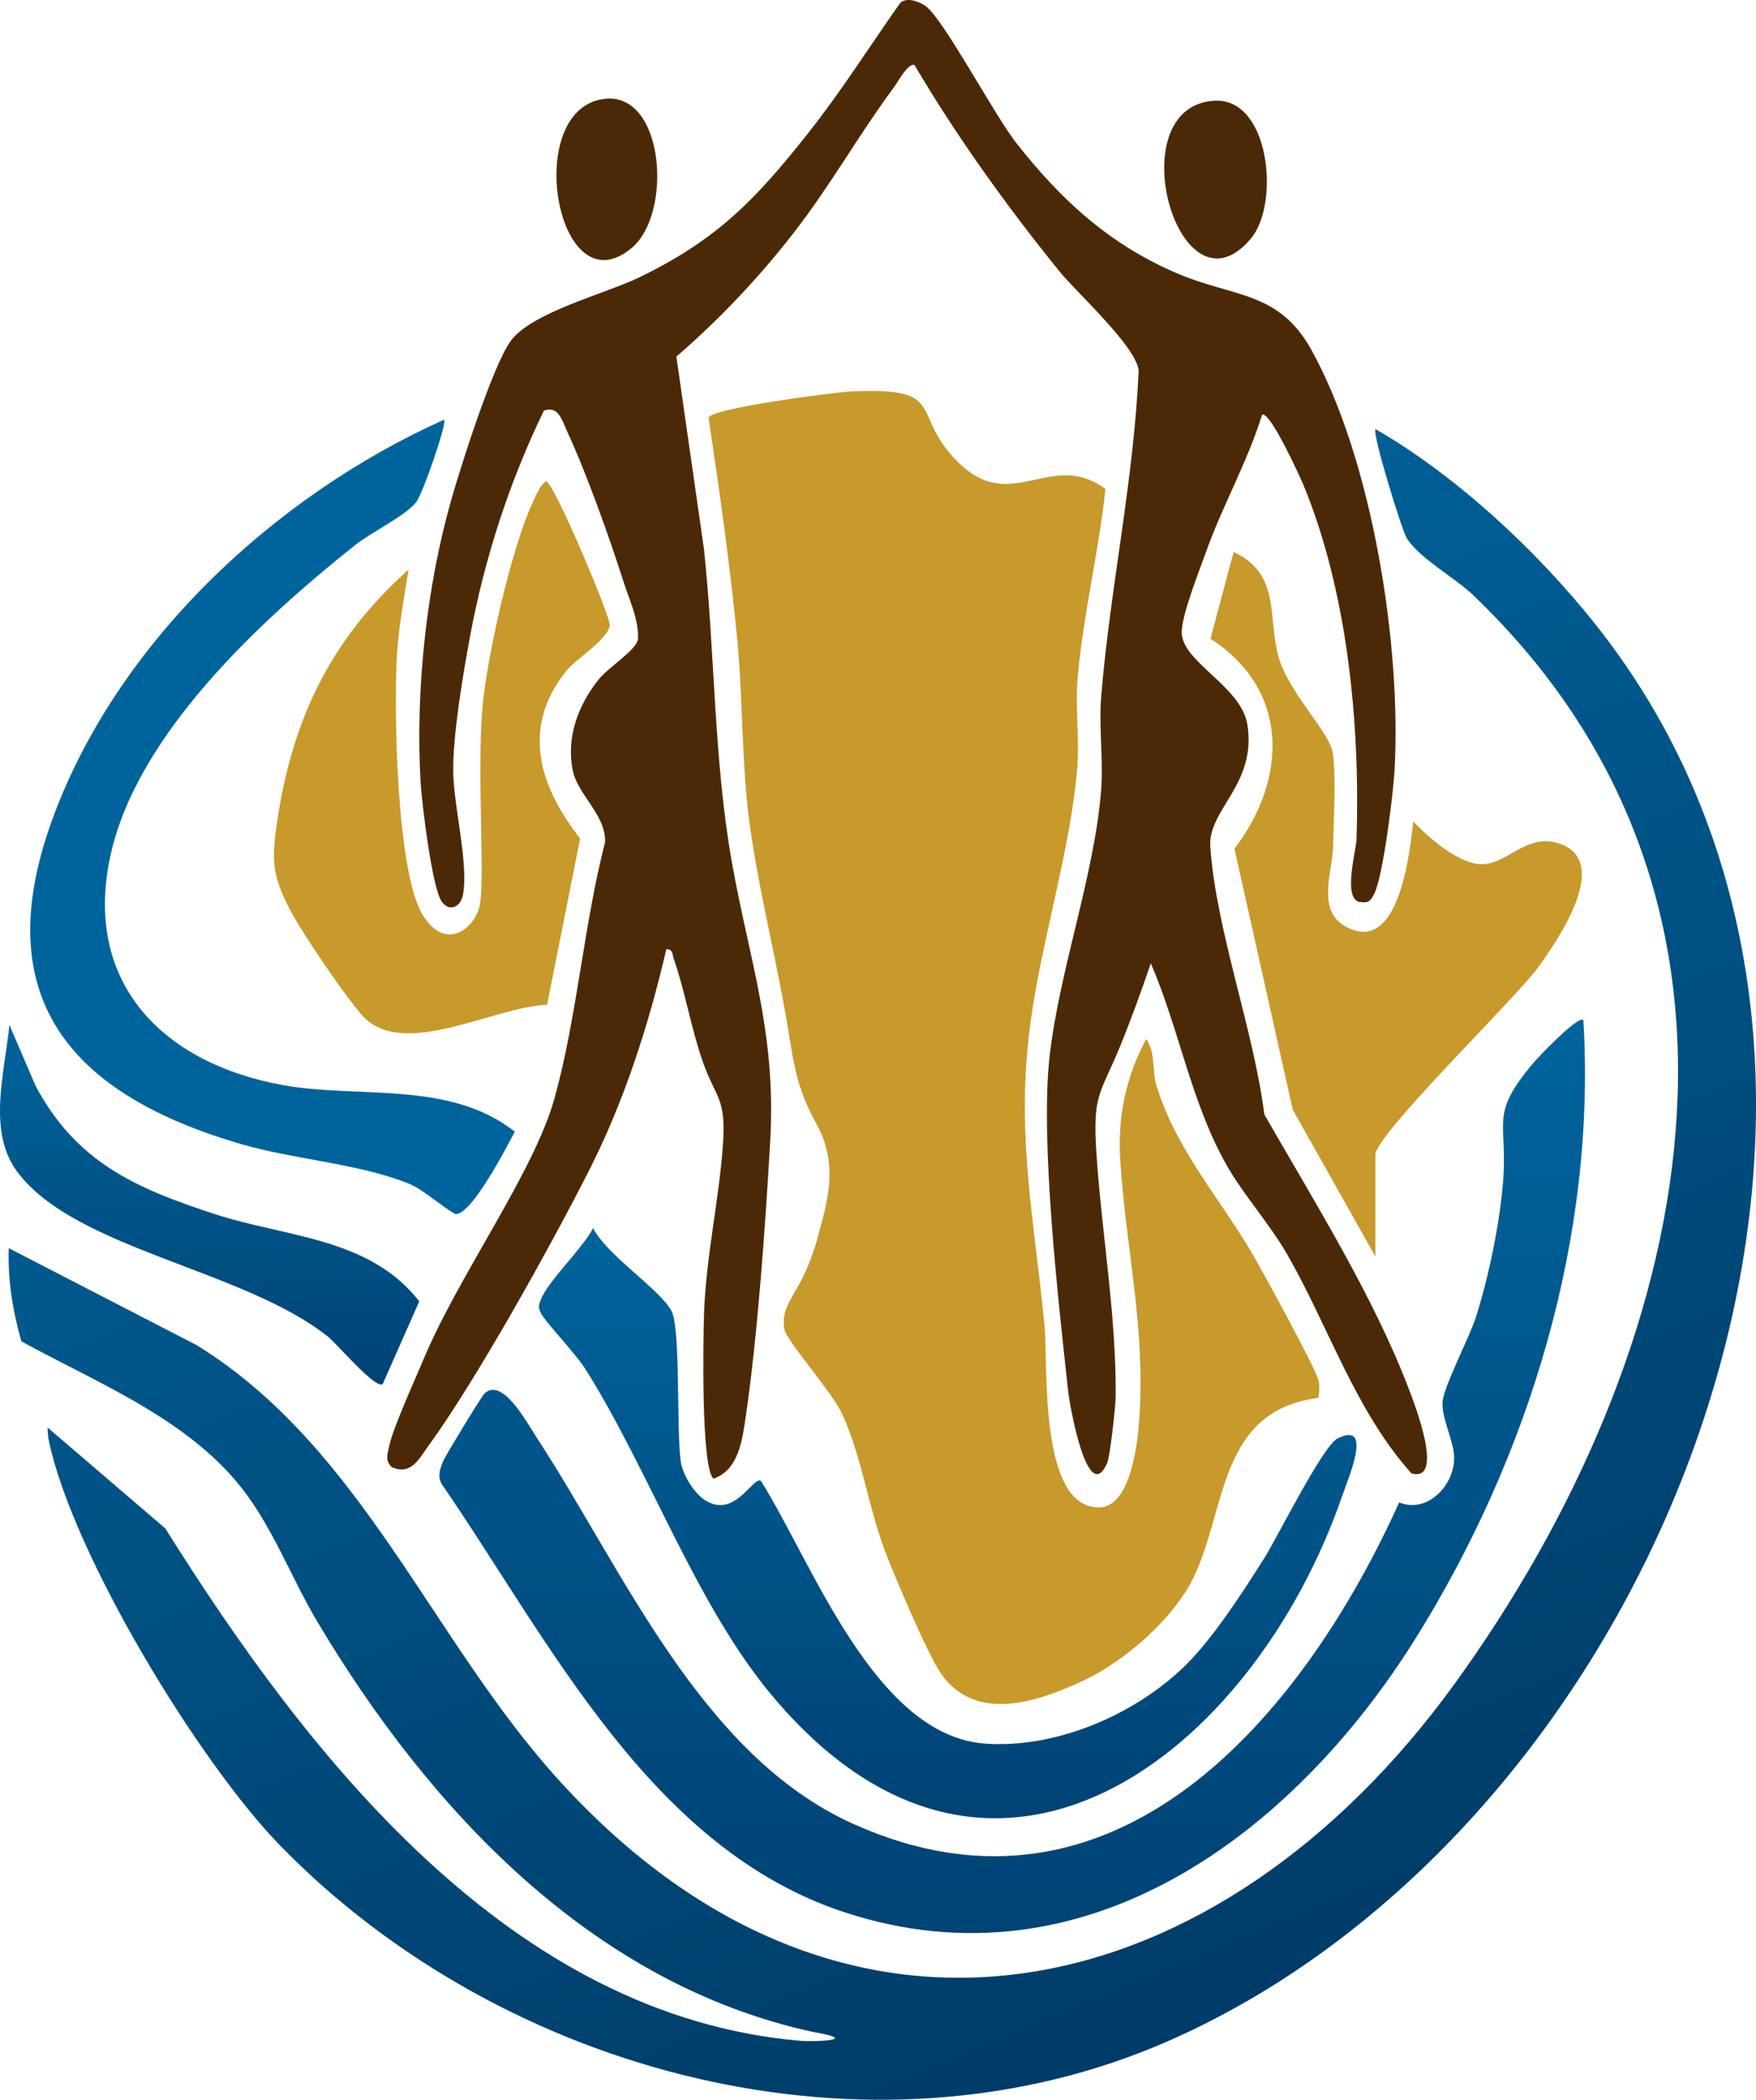
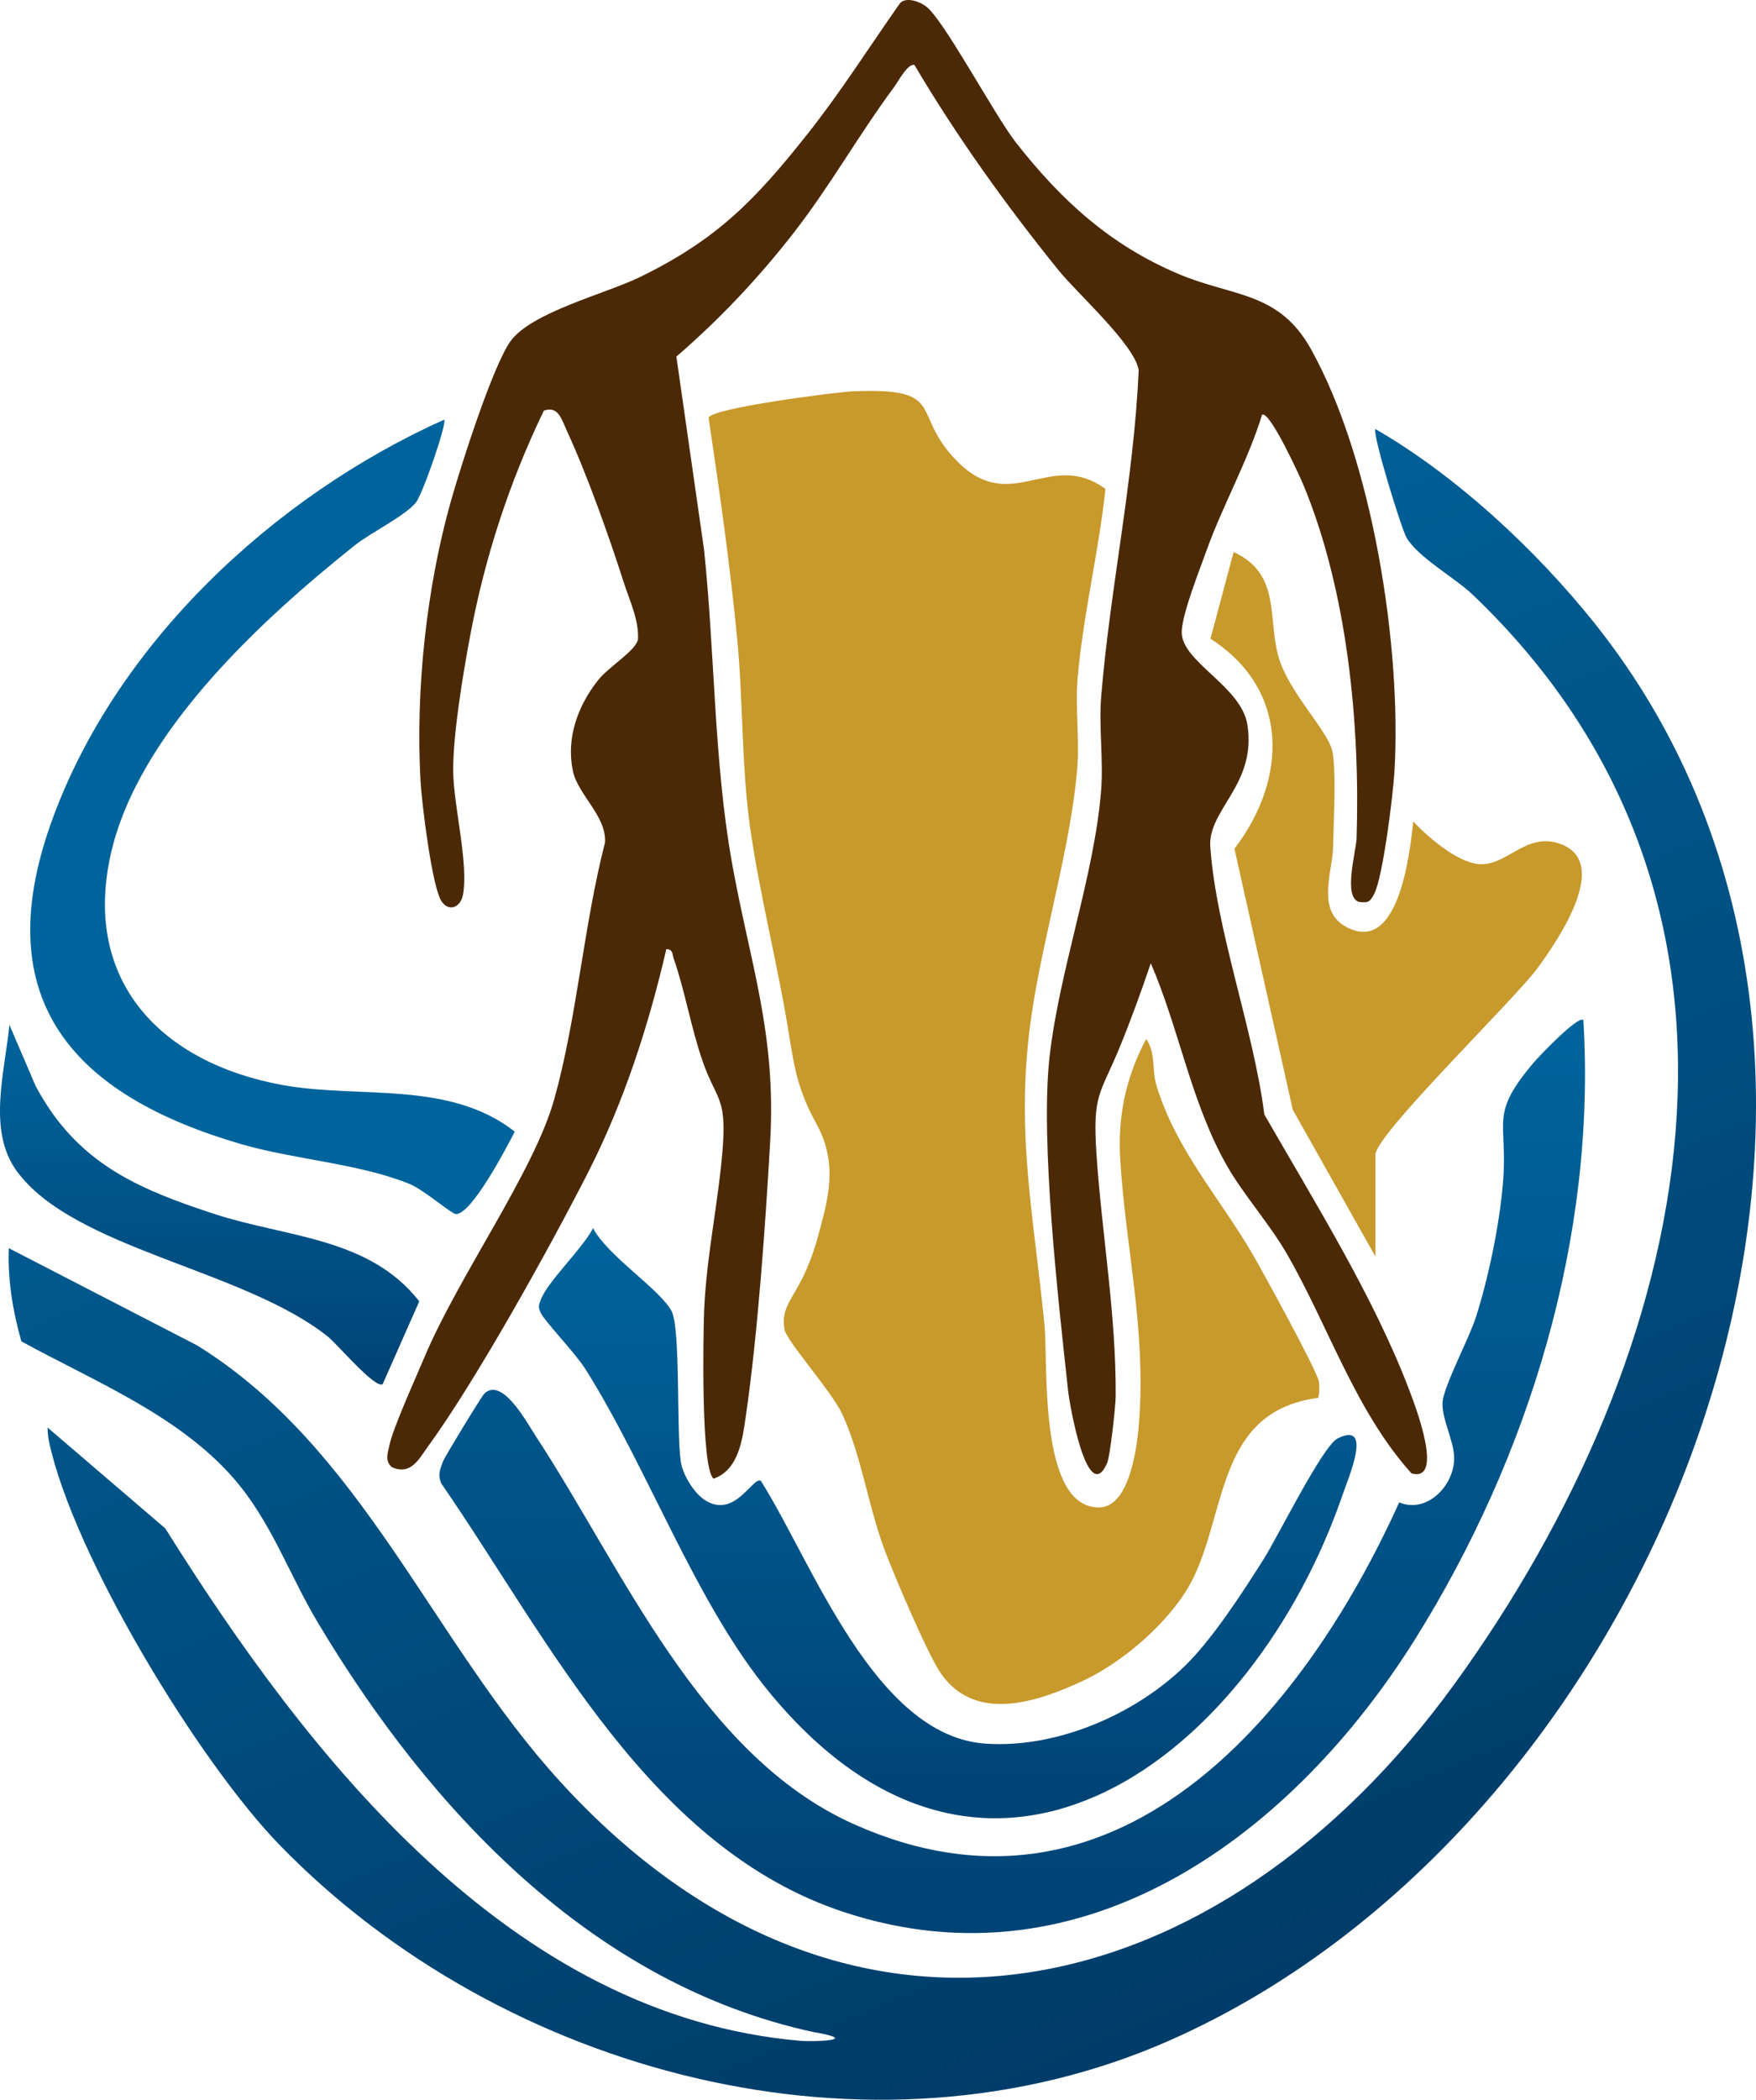
<svg xmlns="http://www.w3.org/2000/svg" xmlns:xlink="http://www.w3.org/1999/xlink" id="Layer_2" data-name="Layer 2" viewBox="0 0 624.56 746.64">
  <defs>
    <style> .cls-1 { fill: url(#linear-gradient-2); } .cls-2 { fill: url(#linear-gradient-4); } .cls-3 { fill: url(#linear-gradient-3); } .cls-4 { fill: url(#linear-gradient-5); } .cls-5 { fill: #c8992b; } .cls-6 { fill: #4c2906; } .cls-7 { fill: url(#linear-gradient); } </style>
    <linearGradient id="linear-gradient" x1="222.61" y1="190.7" x2="451.77" y2="738.79" gradientUnits="userSpaceOnUse">
      <stop offset="0" stop-color="#00649c" />
      <stop offset="1" stop-color="#003a66" />
    </linearGradient>
    <linearGradient id="linear-gradient-2" x1="360" y1="362.56" x2="360" y2="687.37" gradientUnits="userSpaceOnUse">
      <stop offset="0" stop-color="#00649c" />
      <stop offset="1" stop-color="#004375" />
    </linearGradient>
    <linearGradient id="linear-gradient-3" x1="337.08" y1="436.72" x2="337.08" y2="646.54" xlink:href="#linear-gradient-2" />
    <linearGradient id="linear-gradient-4" x1="96.93" y1="149.21" x2="96.93" y2="431.71" gradientUnits="userSpaceOnUse">
      <stop offset="0" stop-color="#00649c" />
      <stop offset="1" stop-color="#00649c" />
    </linearGradient>
    <linearGradient id="linear-gradient-5" x1="74.56" y1="364.41" x2="74.56" y2="492.32" xlink:href="#linear-gradient-2" />
  </defs>
  <g id="Layer_1-2" data-name="Layer 1">
    <g>
      <path class="cls-5" d="M340.16,163.74c19.56,20.08,33.17-4.29,53.02,10.11-2.36,22.16-7.94,44.89-9.88,67.01-.95,10.81.77,22.44-.23,33.4-2.52,27.67-12.04,58.55-16.14,86.41-6.02,40.9.63,70.32,4.56,110.51,1.35,13.82-2.22,64.98,19.39,64.84,11.28-.07,13.74-22.82,14.32-31.17,2.31-33.13-4.81-60.95-6.77-92.56-.95-15.27,2.03-29.34,9.23-42.84,3.45,4.9,2,11.06,3.65,16.51,6.97,22.93,22.6,40.09,34.18,59.97,3.45,5.92,23.2,41.89,23.61,45.4.22,1.86.2,3.91-.25,5.73-35.65,4.63-32.48,39.52-44.41,64.01-7.1,14.57-24.5,29.7-39.12,36.53-16.25,7.59-38.15,15.08-50.51-2.32-4.78-6.74-16.64-34.82-20.06-43.83-5.91-15.58-8.32-33.76-15.21-48.68-3.62-7.85-19.86-26.04-20.52-30.03-1.72-10.27,5.85-11.37,11.69-32.33,3.42-12.3,6.28-22.58,2.63-33.99-2.2-6.87-4.92-8.77-8.53-19.26-1.49-4.34-2.64-9.45-4.07-18.57-3.92-25-10.59-50.24-14.06-75.18-2.91-20.93-2.4-44.6-4.46-66.02-2.52-26.27-6.29-52.72-10.19-78.82.51-3.4,45.53-9.2,51.4-9.43,33.84-1.34,20.14,7.57,36.73,24.6Z" />
-       <path class="cls-5" d="M194.6,357.3c-18.98.56-51.66,19.92-65.9,3.61-6.4-7.33-21.43-29.37-25.87-38.02-5.74-11.18-6.25-16.74-4.5-29.12,5.29-37.34,18.85-66.06,47-91.25-1.72,10.34-3.68,21.38-4.22,31.51-.99,18.71-.14,76.6,9.4,91.61,7.75,12.18,17.23,5.29,19.81-2.47s-.91-47.81,1.33-72.04c1.69-18.33,10.29-56.41,17.97-72.82,1.21-2.59,2.21-5.32,4.51-7.22,2.81.04,23.04,48.39,22.75,51.18-.53,5.1-11.99,11.88-15.61,16.45-16.02,20.24-9.44,40.87,5.06,59.46l-11.74,59.11Z" />
      <path class="cls-5" d="M489.19,446.78l-29.38-52.16-20.75-92.83c18.99-24.82,19.64-56.6-8.53-74.67l8.24-30.84c16.77,7.78,12.06,22.98,15.89,37.04,3.33,12.2,16.93,25.83,19.04,33.08,1.75,5.98.58,27.23.42,35.02-.17,8.24-5.83,21.95,4.02,27.78,19.15,11.32,23.25-25.2,24.51-37.09,5.21,5.55,15.2,14.12,22.84,15.1,10.11,1.29,16.81-11.27,28.98-7.3,19.09,6.23-.44,34.48-7.46,44.14-8.09,11.13-57.82,59.33-57.82,66.59v36.15Z" />
    </g>
    <g>
-       <path class="cls-7" d="M567.19,221.67c-20.74-26-49.24-52.54-77.99-69.1-1.2,1.61,9.17,35.25,11.03,38.54,3.95,6.96,17.28,14.36,23.46,20.25,116.22,110.82,78.54,270.19-6.24,387.26-83.1,114.75-215.38,147.7-318.3,34.8-45.68-50.11-70.19-118.56-129.08-155.04L3.13,443.83c-.41,10.66,1.23,21.74,4.47,33.13,25.7,14.13,55.9,26.16,75.59,48.82,13.23,15.22,19.71,34.17,29.73,50.97,39.81,66.75,97.68,128.69,176.2,145.77,18.22,3.12-.47,3.48-4.01,3.19-103.5-8.61-175.56-101.26-226.33-182.24l-41.86-35.86s0,2.59.5,4.92c8.55,40.35,53.25,114.02,82.32,143.82,79.24,81.26,209.97,116.01,316.08,69.28,176.62-77.79,279.78-343.02,151.38-503.95Z" />
+       <path class="cls-7" d="M567.19,221.67c-20.74-26-49.24-52.54-77.99-69.1-1.2,1.61,9.17,35.25,11.03,38.54,3.95,6.96,17.28,14.36,23.46,20.25,116.22,110.82,78.54,270.19-6.24,387.26-83.1,114.75-215.38,147.7-318.3,34.8-45.68-50.11-70.19-118.56-129.08-155.04L3.13,443.83c-.41,10.66,1.23,21.74,4.47,33.13,25.7,14.13,55.9,26.16,75.59,48.82,13.23,15.22,19.71,34.17,29.73,50.97,39.81,66.75,97.68,128.69,176.2,145.77,18.22,3.12-.47,3.48-4.01,3.19-103.5-8.61-175.56-101.26-226.33-182.24l-41.86-35.86s0,2.59.5,4.92c8.55,40.35,53.25,114.02,82.32,143.82,79.24,81.26,209.97,116.01,316.08,69.28,176.62-77.79,279.78-343.02,151.38-503.95" />
      <path class="cls-1" d="M172.28,495.54c-1.02.97-14.09,22.48-14.68,24.02-1.08,2.83-2.02,4.94-.6,7.99,38.56,56,74.2,129.79,143.51,152.47,85.6,28.01,159.74-28.28,202.83-97.2,40.59-64.92,64.48-142.97,59.82-220.09-1.71-1.93-16.01,13.14-17.67,15.1-16.12,19.03-9.04,20.49-10.93,42.87-1.25,14.85-5.08,33.38-9.59,47.57-2.38,7.48-11.38,24.47-11.88,30.17-.5,5.77,4.15,14.03,4.12,20.1-.04,9.83-9.75,19.77-19.56,15.69-34.4,76.14-101.28,156.16-194.23,114.29-54.45-24.53-81.98-90.78-112.78-137.72-3.2-4.88-12-21.36-18.36-15.26Z" />
      <path class="cls-3" d="M208.09,486.62c22.78,36.11,39.2,83.36,65.95,115.63,78.62,94.85,171.8,21.35,203.41-70.53,2.18-6.33,11.03-26.64-1.72-20.22-5.34,2.69-21.41,35.23-26.18,42.75-7.54,11.9-18.26,28.56-28.2,38.21-17.9,17.38-45.82,29.32-70.93,27.54-39.39-2.79-61.59-64.63-79.78-93.39-2.76-1.96-9.26,13.86-20.09,6.69-3.81-2.52-7.72-8.98-8.4-13.5-1.65-10.93.03-47.84-3.38-53.78-4.61-8.03-22.63-19.42-27.83-29.3-3.75,7.27-15.99,18.76-18.52,25.28-.85,2.18-1.11,2.62-.05,4.91,1.35,2.92,12.32,14.33,15.71,19.71Z" />
      <path class="cls-2" d="M86.06,406.91c18.8,5.45,42.06,6.86,59.8,14.17,4.78,1.97,14.83,10.63,16.32,10.63,5.69.01,18.07-23.84,20.92-29.31-23.41-18.39-55.44-11.62-82.66-16.59-42.85-7.83-71.19-36.66-61.06-82.01,9.62-43.07,53.55-83.37,86.81-109.89,5.6-4.47,17.96-10.5,21.75-15.24,2.45-3.06,11.14-28.35,10.04-29.45-60.64,27.18-117.21,79.94-139.83,143.44-22.61,63.47,8.44,97.01,67.91,114.26Z" />
      <path class="cls-4" d="M116.76,475.4c3.15,2.52,16.77,18.64,19.35,16.77l13.01-29.44c-17.83-22.81-47.19-22.68-72.73-31.02-28.06-9.15-49.23-18.4-63.72-45.56l-9.33-21.74c-1.62,16.86-7.9,37.57,2.61,51.99,20.23,27.77,80.77,34.91,110.81,58.99Z" />
    </g>
    <g>
      <path class="cls-6" d="M448.86,147.53c-5.04,16.44-14.01,32.23-19.77,48.34-2.55,7.14-8.34,21.58-8.77,28.4-.69,10.92,21.15,19.45,23.35,33.47,3.34,21.24-14.12,30.13-13.2,43.35,2.07,29.8,15.41,65.01,19.22,95.2,17.64,30.77,39,64.88,51.58,98.09,1.83,4.84,12.72,32.86.76,29.53-20.09-22.32-29.56-52.56-44.47-78.3-5.99-10.35-15.32-20.85-21.12-31-12.78-22.38-16.98-48.59-27.13-72.08-3.37,9.91-6.93,19.74-10.9,29.46-7.14,17.47-9.89,16.72-8.41,38.62,1.92,28.37,7.01,56.97,6.82,85.78-.02,3.68-1.98,21.5-3.07,23.93-6.94,15.52-13.28-20.53-13.84-25.66-3.48-31.96-10.02-89.12-6.58-119.17,3.5-30.63,15.91-64.28,18.3-94.35.86-10.91-.86-22.71.04-33.58,3.2-38.7,11.64-76.99,13.32-115.91-1.24-8.9-21.86-27.34-28.42-35.46-18.72-23.16-36.17-47.47-51.34-73.1-2.36-.62-5.74,5.86-7.24,7.89-12.44,16.78-22.79,35.22-35.66,51.76-12.59,16.18-26.3,30.7-41.76,44.06l9.84,68.65c3.87,36.63,3.47,74.98,9.88,111.04,6.34,35.61,15.83,60.72,13.66,99.08-1.67,29.4-4.41,68.51-8.59,97.33-1.25,8.61-2.43,19.68-11.55,22.89-4.55-3.45-3.71-51.09-3.37-59.66.8-19.78,5.33-39.82,6.68-58.89,1.22-17.19-2.53-16.47-7.17-29.76-4.22-12.07-6.36-25.37-10.36-36.68-.45-1.27-.14-3.28-2.59-3.3-6.3,27.15-15.04,54.23-27.68,79.09-13.52,26.58-39.95,74.23-57.02,97.65-3.3,4.53-6.11,10.49-12.93,7.46-2.63-2.36-1.43-4.98-.87-7.75,1.19-5.99,9.53-24.36,12.45-31.31,12.05-28.73,38.9-65.84,46.16-91.7,8.07-28.73,10.52-62.1,18.08-91.36.57-9.45-9.68-16.98-11.45-25.5-2.42-11.7,1.8-23.16,9.01-32.26,3.75-4.73,13.52-10.53,14.17-14.52.31-7.03-2.94-13.57-5.04-20.13-5.22-16.31-13.07-38.4-20.18-53.8-1.91-4.14-3.07-9.18-8.26-7.36-12.32,25.5-21.11,52.5-26.29,80.46-2.47,13.31-6.1,34.76-5.95,47.96.14,12.23,5.52,32.63,3.47,43.73-.81,4.37-4.81,6.23-7.52,2.5-3.48-4.78-7.17-35.46-7.58-42.86-1.8-32.38,2.08-68.94,10.92-100.01,3.46-12.17,14.59-47.22,21-56.34,7.28-10.36,33.94-17,46.04-22.89,27.58-13.41,41.17-27.54,59.84-51.12,11.78-14.88,21.87-30.86,32.78-46.35,2.21-2.27,6.91-.54,9.17,1.15,6.44,4.82,24.27,38.56,32.12,48.57,16.08,20.49,33.44,36.34,57.65,46.58,19.59,8.29,35.69,6.13,47.2,26.78,21.86,39.24,32.33,105.9,29.67,150.36-.48,8.05-4.06,37.23-7.17,43.27-1.48,2.87-2.12,3.38-5.5,2.88-5.65-1.79-.93-18.06-.79-22.61,1.29-40.81-3.27-87.91-18.96-125.76-1.04-2.5-12.08-26.8-14.71-24.77Z" />
-       <path class="cls-6" d="M224.71,88.14c-26.63,22.39-39.3-49.11-9.95-52.96,21.53-2.83,24.66,40.59,9.95,52.96Z" />
-       <path class="cls-6" d="M444.94,84.79c-25.57,30.51-47.58-46.7-13.16-48.97,19.85-1.31,23.55,36.58,13.16,48.97Z" />
    </g>
  </g>
</svg>